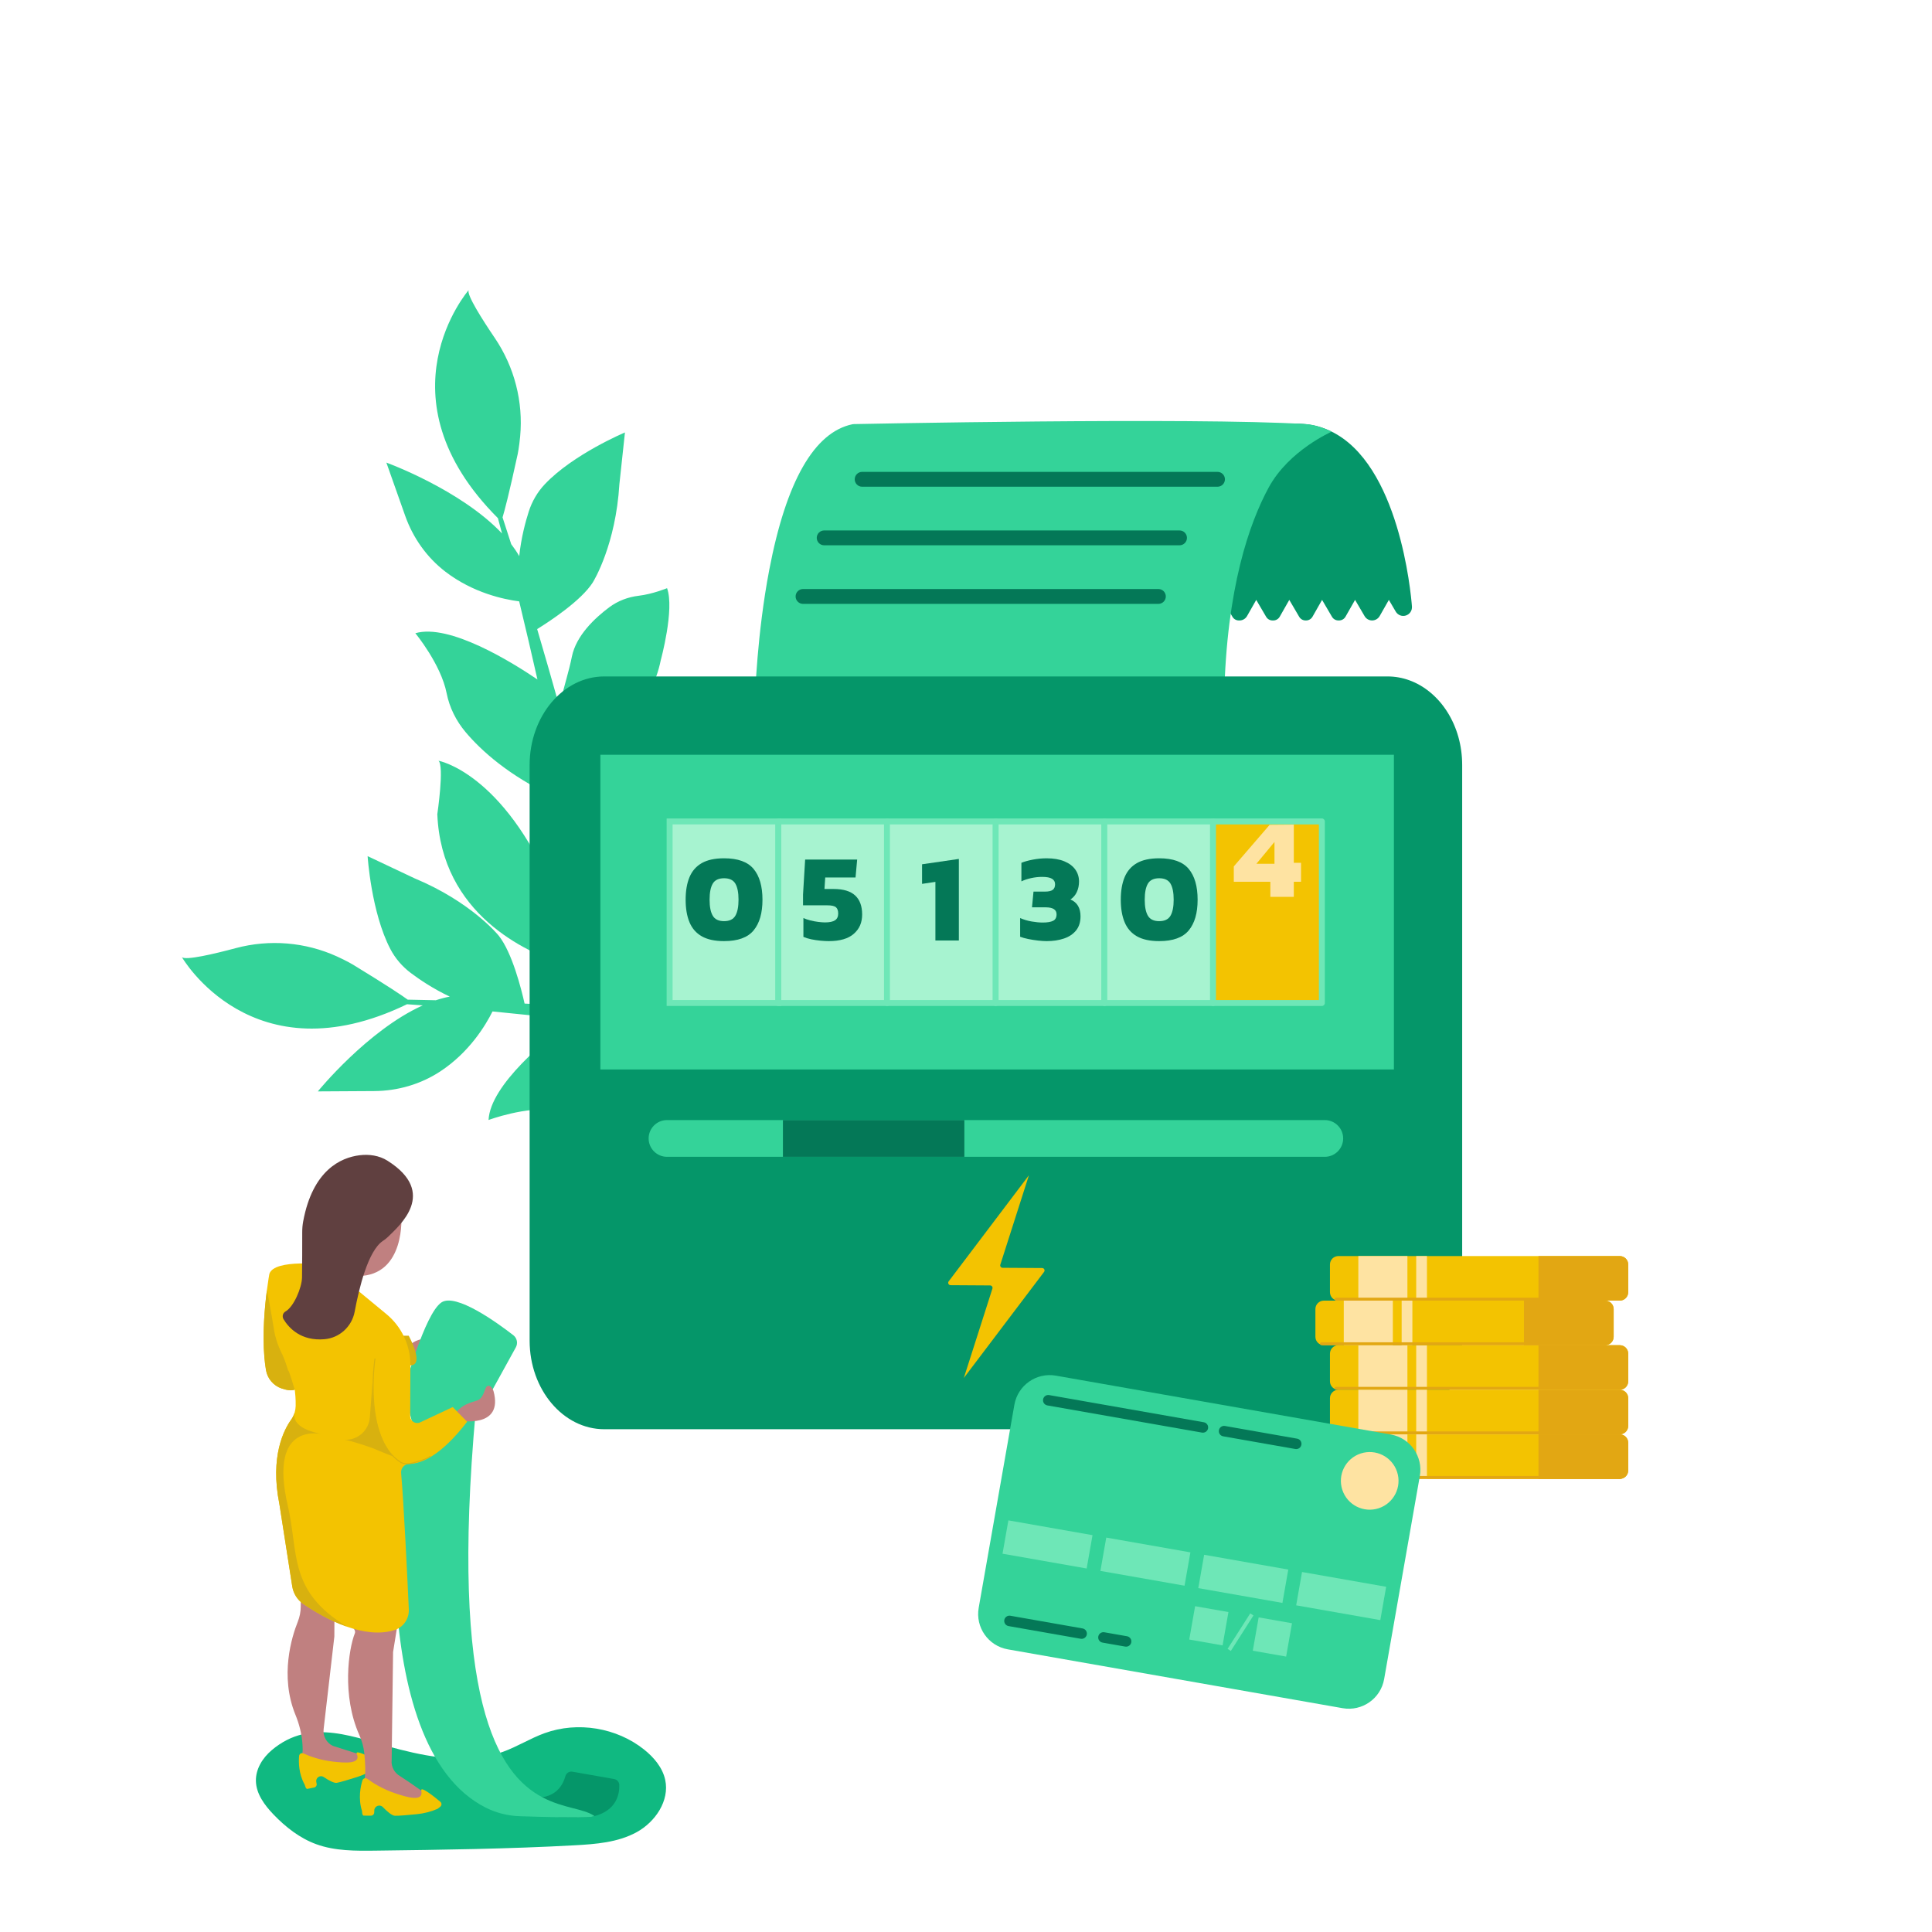
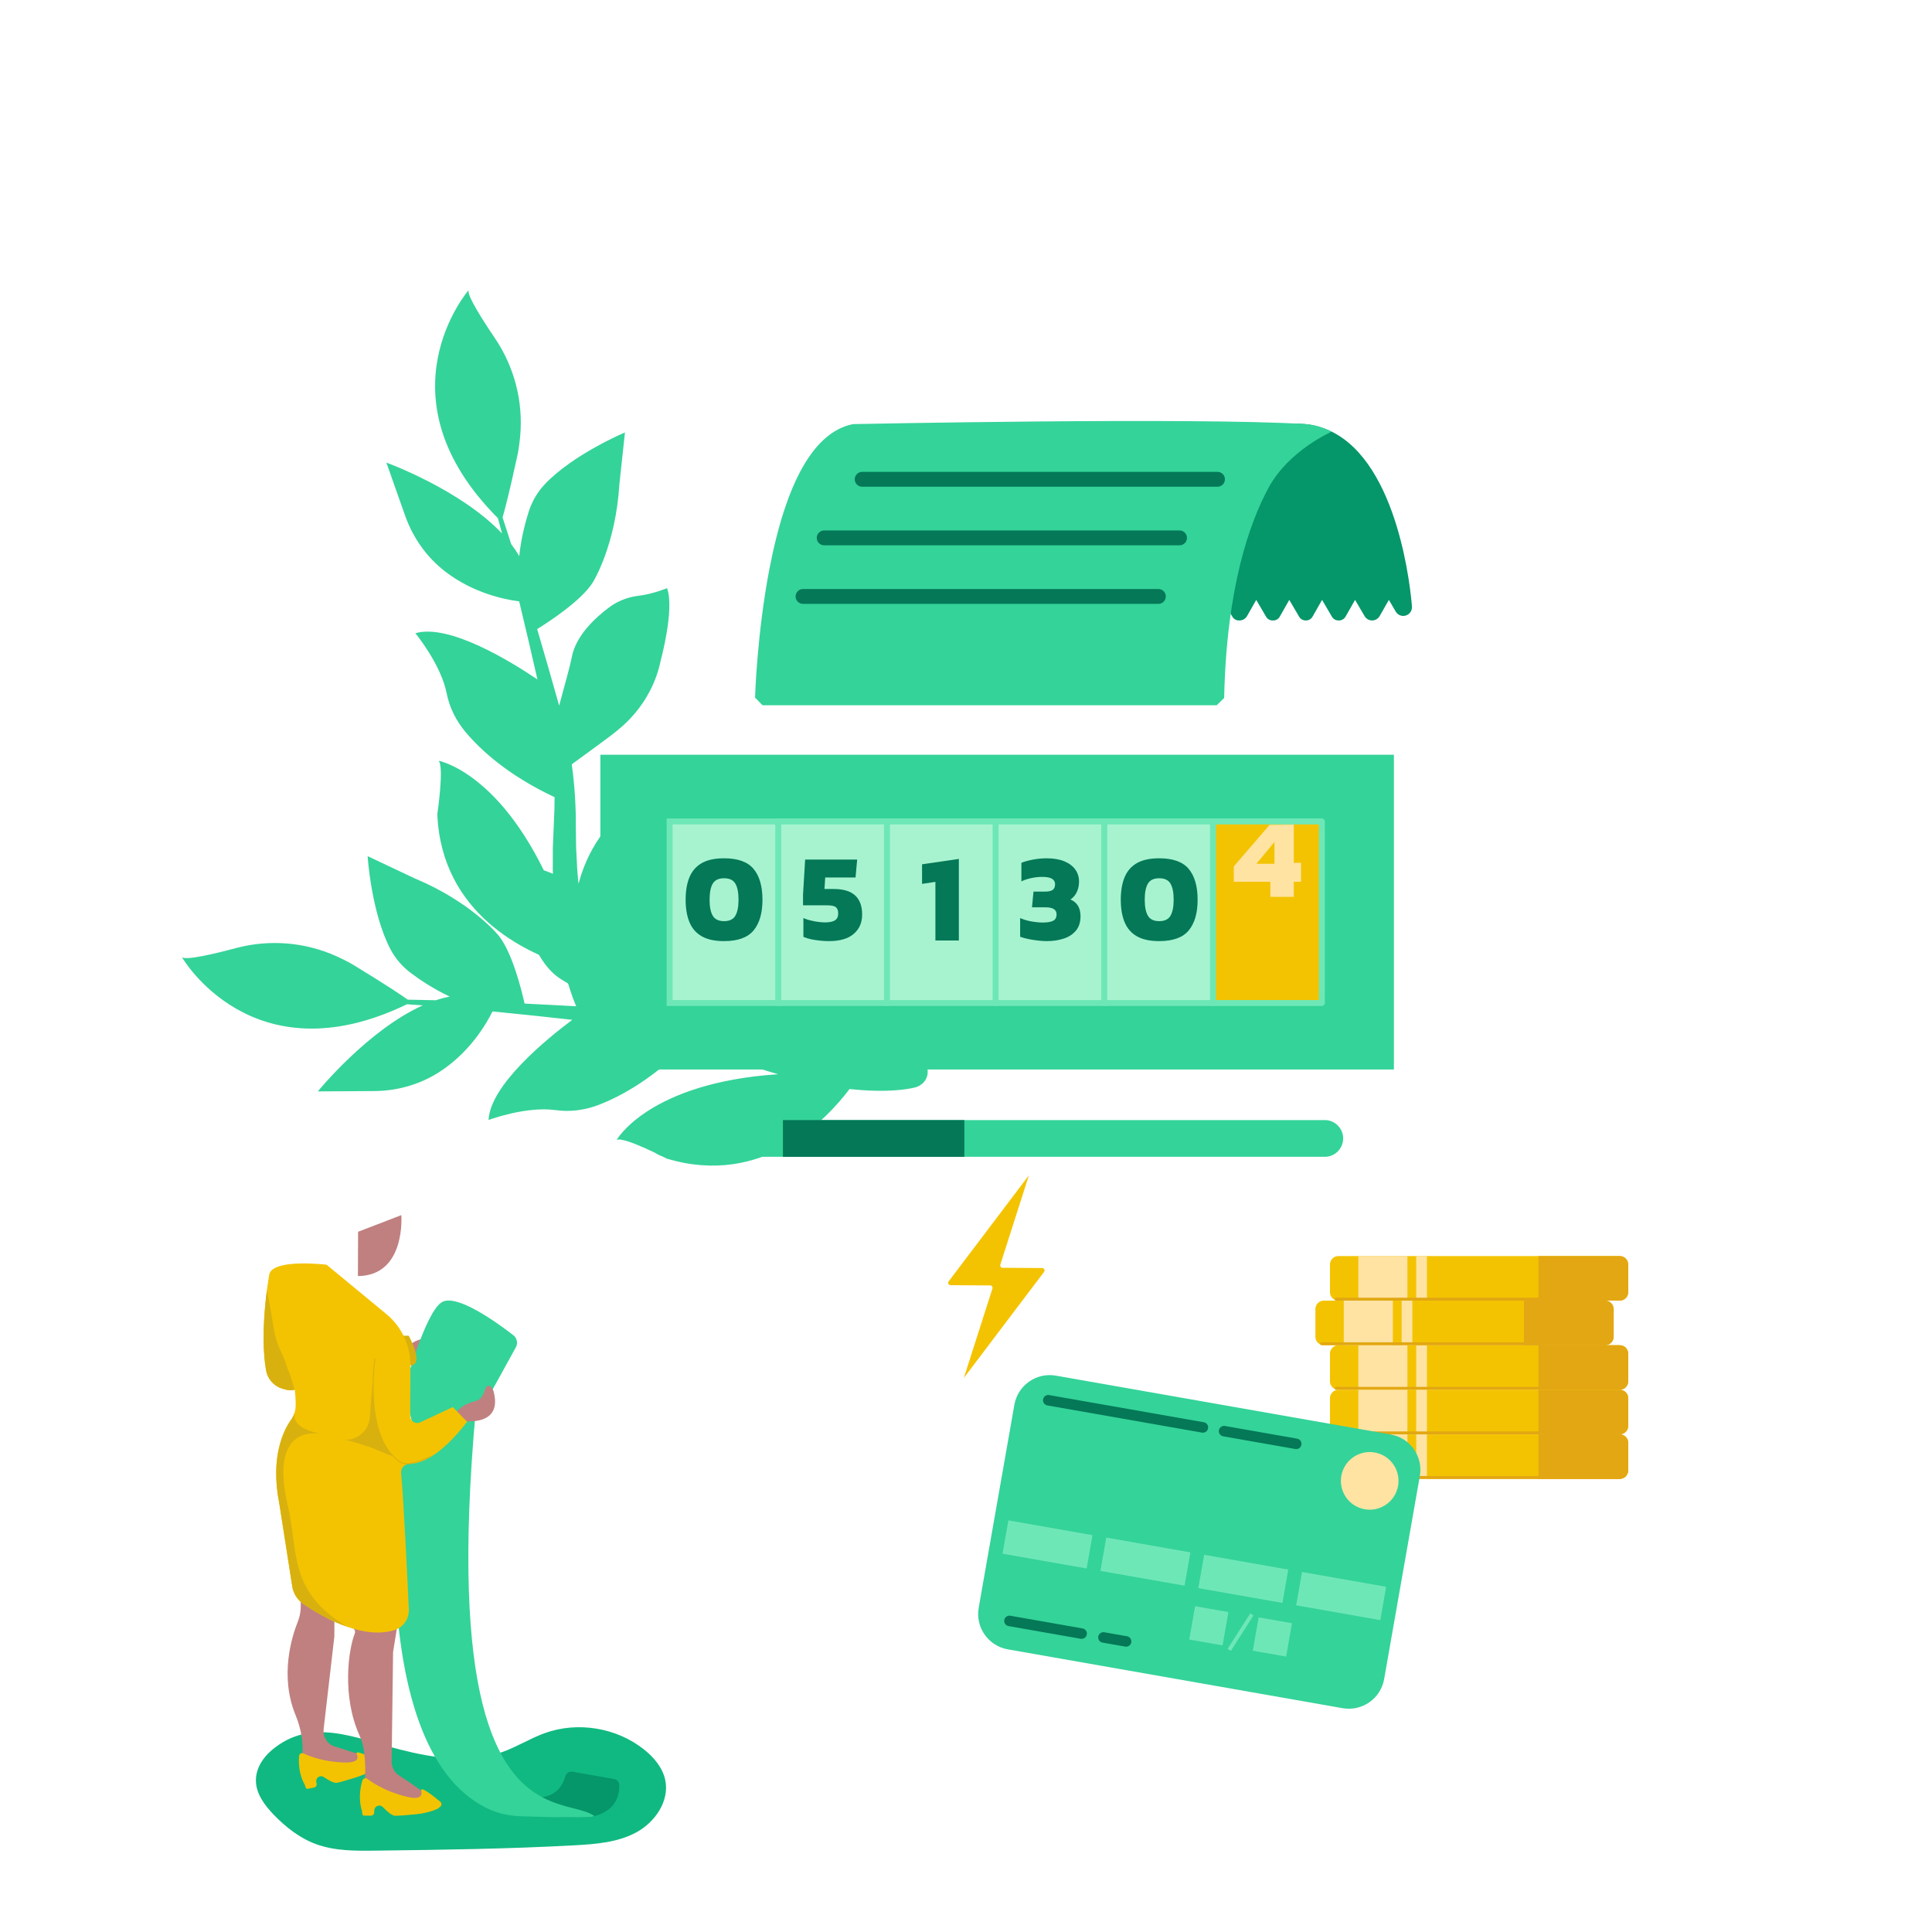
<svg xmlns="http://www.w3.org/2000/svg" id="Layer_1" data-name="Layer 1" viewBox="0 0 2000 2000">
  <defs>
    <style>
      .cls-1 {
        fill: none;
      }

      .cls-2 {
        clip-path: url(#clippath);
      }

      .cls-3 {
        fill: #047857;
      }

      .cls-4 {
        fill: #f3c301;
      }

      .cls-5 {
        fill: #fee3a2;
      }

      .cls-6 {
        fill: #a7f3d0;
      }

      .cls-7 {
        fill: #d8b10f;
      }

      .cls-8 {
        fill: #c08080;
      }

      .cls-9 {
        fill: #e2a713;
      }

      .cls-10 {
        fill: #10b981;
      }

      .cls-11 {
        fill: #059669;
      }

      .cls-12 {
        fill: #34d399;
      }

      .cls-13 {
        fill: #6ee7b7;
      }

      .cls-14 {
        fill: #604040;
      }
    </style>
    <clipPath id="clippath">
      <rect class="cls-1" width="2000" height="2000" />
    </clipPath>
  </defs>
  <g class="cls-2">
    <g>
      <path class="cls-12" d="m515.46,536.45c1.43,5.27,2.86,10.54,4.25,15.82-43.03-45.55-119.74-73.39-119.74-73.39l19.46,55.02c8.08,22.85,22.37,43.1,41.59,57.87,28.69,22.06,60.68,28.75,76.44,30.77,6.51,26.9,12.76,53.87,18.9,80.87-26.66-18.07-91.34-58.18-126.4-47.89,0,0,26.44,31.94,32.39,62.08,2.94,14.91,9.89,28.74,19.69,40.36,16.12,19.11,44.58,44.99,92.05,67.27.04,8.57-.18,17.14-.69,25.7-.33,8.03-.76,18.85-1.09,26.89-.03,6.52-.05,15.55-.07,22.09.06,7.14.35,15.16.78,23.16-52.39-123.57-119.08-135.55-119.08-135.55,6.15,5.42-1.23,55.31-1.23,55.31,4.24,103.64,92.28,143.02,130.1,155.19.42,1.83.88,3.69,1.31,5.35,2.25,9.51,5.48,20.16,8.8,29.34,2.43,6.49,5.2,13.24,8.36,19.44,1.9,3.78,3.61,6.89,6.1,10.53,14.4,17.57,40.06-1.99,27.23-20.47-2.87-3.85-5.59-9.12-7.84-13.48-1.25-2.76-2.43-5.1-3.68-8.01l-3.38-8.29s-3.06-8.53-3.06-8.53c-.67-1.9-1.38-4.15-2.07-6.4,20.62-16.37,54.26-44.42,61.5-58.73,0,0,25.04-52.54,23.59-96.23-.36-10.9.31-21.8,2.32-32.52.06-.29.11-.59.17-.89,0,0-79.72,17.61-103.3,105.79-.67-7.18-1.48-16.17-1.6-20.73-.23-4.36-.64-12.22-.86-16.51-.08-5.84-.24-15.46-.32-21.31.19-21.77-1.2-43.57-4.21-65.14,13.17-9.58,42.84-31.22,44.84-33.15,2.57-2.49,37.59-26.39,47.34-74.77,0,0,14.41-52.58,6.49-74.42,0,0-14.85,6.12-29.48,7.86-11,1.31-21.51,5.31-30.39,11.93-14.89,11.11-34.25,29.27-38.65,51.04-1.53,7.59-3.5,15.09-5.53,22.56l-7.65,28.19c-.03-.09-.05-.19-.08-.28-7.39-26.29-14.95-52.66-22.69-78.95,13.33-8.26,45.49-29.41,57.5-48.16,1.41-2.2,23.84-39.46,27.63-101.95l5.75-53.45s-53.69,22.53-83.1,53.75c-7.53,8-13.11,17.64-16.47,28.1-3.4,10.55-7.83,27.06-9.88,46.17-2.43-4.24-5.22-8.36-8.29-12.38-2.94-9.25-5.92-18.49-8.97-27.71,2.03-6.66,6.56-23.58,15.67-65.48,0,0,1.53-7.19,2.56-18.38,3.32-35.93-5.98-71.91-26.21-101.78-13.14-19.4-29.18-44.66-27.15-49.58,0,0-95.48,110.03,30.37,236.05Z" />
      <path class="cls-12" d="m421.3,1039.59c5.45.38,10.89.76,16.34,1.17-57.14,25.72-108.6,89.05-108.6,89.05l58.36-.34c24.24-.14,48.05-7,68.31-20.31,30.25-19.87,47.06-47.9,54.14-62.12,27.55,2.67,55.08,5.61,82.59,8.67-25.81,19.26-84.92,67.21-86.69,103.7,0,0,38.84-14.5,69.27-10.23,15.05,2.11,30.4.09,44.59-5.36,23.34-8.96,57.13-27.35,93.74-64.9,8.11,2.77,16.13,5.79,24.05,9.08,7.48,2.95,17.55,6.9,25.04,9.85,6.15,2.17,14.67,5.14,20.84,7.31,6.77,2.29,14.44,4.64,22.14,6.86-133.92,8.96-167.11,68.04-167.11,68.04,7.14-4.03,51.84,19.3,51.84,19.3,99.3,29.98,165.37-40.27,189.27-72,1.87.2,3.77.37,5.48.52,9.72,1,20.84,1.43,30.6,1.31,6.93-.16,14.22-.57,21.11-1.52,4.2-.55,7.69-1.15,11.95-2.31,21.32-7.84,11.26-38.49-10.41-32.43-4.57,1.45-10.45,2.29-15.3,2.98-3.02.27-5.61.63-8.77.85l-8.94.47s-9.06.09-9.06.09c-2.02.01-4.37-.06-6.73-.15-8.7-24.85-24.17-65.83-35.31-77.36,0,0-41.42-40.89-83.17-53.84-10.41-3.23-20.49-7.44-29.96-12.86-.26-.15-.52-.3-.79-.45,0,0-9.51,81.08,66.06,132.29-7-1.72-15.76-3.91-20.1-5.29-4.19-1.21-11.75-3.4-15.88-4.6-5.54-1.84-14.68-4.84-20.24-6.69-20.5-7.32-41.56-13.15-62.92-17.39-4.73-15.59-15.44-50.71-16.61-53.23-1.51-3.25-12.6-44.17-55.11-69.25,0,0-44.95-30.86-68.18-30.54,0,0,.91,16.03-2.24,30.43-2.37,10.82-2.04,22.06,1.3,32.63,5.61,17.71,16.42,41.96,35.54,53.25,6.67,3.94,13.1,8.26,19.5,12.63l24.12,16.48c-.1,0-.19-.01-.29-.02-27.26-1.64-54.65-3.15-82.02-4.46-3.43-15.3-12.86-52.62-26.64-70.12-1.61-2.05-29.46-35.46-87.24-59.54l-48.61-22.96s3.67,58.11,23.52,96.13c5.08,9.74,12.37,18.17,21.14,24.78,8.85,6.67,22.99,16.27,40.38,24.48-4.8.91-9.61,2.18-14.41,3.78-9.71-.26-19.41-.47-29.12-.61-5.62-4.1-20.12-13.93-56.72-36.28,0,0-6.3-3.8-16.53-8.45-32.85-14.92-69.89-17.94-104.75-8.62-22.64,6.05-51.76,12.91-55.74,9.38,0,0,72.63,126.28,232.96,48.73Z" />
    </g>
    <g>
      <g>
        <path class="cls-11" d="m1461.63,627.89c.32,4.2-2.26,8.02-6.28,9.29-4.04,1.27-8.33-.41-10.48-4.04l-7.12-12.14-9.52,16.74c-1.61,2.81-4.6,4.55-7.83,4.55s-6.16-1.7-7.76-4.46l-9.88-16.84-9.9,17.41c-1.36,2.4-3.92,3.89-6.68,3.89h-.68c-2.73,0-5.25-1.44-6.63-3.79l-10.26-17.5-9.9,17.41c-1.36,2.4-3.92,3.89-6.68,3.89h-.47c-2.73,0-5.25-1.44-6.63-3.79l-10.26-17.5-9.9,17.41c-1.36,2.4-3.92,3.89-6.68,3.89h-.74c-2.73,0-5.25-1.44-6.63-3.79l-10.26-17.5-9.52,16.74c-1.61,2.81-4.6,4.55-7.83,4.55h-.63c-2.73,0-5.25-1.44-6.63-3.79l-10.26-17.5-9.9,17.41c-1.36,2.4-3.92,3.89-6.68,3.89h-9.55c-2.27,0-4.43-1.01-5.89-2.75-1.46-1.74-2.08-4.05-1.67-6.28l28.6-160.14c.36-2.04,1.54-3.85,3.24-5.01,43.74-29.73,82.13-37.03,114.09-21.66,70.42,33.85,82.67,166.43,83.83,181.43Z" />
        <path class="cls-12" d="m1378.57,446.83c.17.08-44.17,19.02-65.3,57.98-19.66,36.24-43.62,103.44-46.03,217.72l-7.7,7.53h-470.22l-7.68-7.91c.01-.65,1.97-65.75,14.69-132.23,17.55-91.77,46.53-142.49,86.13-150.75l1.57-.16s350.88-7.2,467.55,0c11.09.68,21.39,5.18,27,7.83Z" />
      </g>
      <g>
-         <path class="cls-11" d="m1513.64,791.94v595.91c0,50.54-34.66,91.68-77.28,91.68h-810.81c-42.62,0-77.28-41.13-77.28-91.68v-595.91c0-50.56,34.66-91.69,77.28-91.69h810.81c7.67,0,15.22,1.32,22.44,3.93,15.68,5.6,29.73,17.33,39.57,32.99,9.99,15.91,15.27,34.84,15.27,54.77Z" />
        <rect class="cls-12" x="621.5" y="781.31" width="821.46" height="325.81" />
      </g>
      <g>
        <rect class="cls-6" x="693.19" y="850.35" width="112.7" height="187.96" />
        <path class="cls-13" d="m808.97,1041.38h-118.85v-194.11h118.85v194.11Zm-112.7-6.15h106.55v-181.81h-106.55v181.81Z" />
      </g>
      <g>
        <rect class="cls-6" x="805.69" y="850.35" width="112.7" height="187.96" />
        <path class="cls-13" d="m918.39,1041.38h-112.7c-1.7,0-3.08-1.38-3.08-3.08v-187.96c0-1.7,1.38-3.08,3.08-3.08h112.7c1.7,0,3.08,1.38,3.08,3.08v187.96c0,1.7-1.38,3.08-3.08,3.08Zm-109.62-6.15h106.55v-181.81h-106.55v181.81Z" />
      </g>
      <g>
        <rect class="cls-6" x="918.19" y="850.35" width="112.7" height="187.96" />
        <path class="cls-13" d="m1030.89,1041.38h-112.7c-1.7,0-3.08-1.38-3.08-3.08v-187.96c0-1.7,1.38-3.08,3.08-3.08h112.7c1.7,0,3.08,1.38,3.08,3.08v187.96c0,1.7-1.38,3.08-3.08,3.08Zm-109.62-6.15h106.55v-181.81h-106.55v181.81Z" />
      </g>
      <g>
        <rect class="cls-6" x="1030.69" y="850.35" width="112.7" height="187.96" />
        <path class="cls-13" d="m1143.39,1041.38h-112.7c-1.7,0-3.08-1.38-3.08-3.08v-187.96c0-1.7,1.38-3.08,3.08-3.08h112.7c1.7,0,3.08,1.38,3.08,3.08v187.96c0,1.7-1.38,3.08-3.08,3.08Zm-109.62-6.15h106.55v-181.81h-106.55v181.81Z" />
      </g>
      <g>
        <rect class="cls-6" x="1143.19" y="850.35" width="112.7" height="187.96" />
        <path class="cls-13" d="m1255.89,1041.38h-112.7c-1.7,0-3.08-1.38-3.08-3.08v-187.96c0-1.7,1.38-3.08,3.08-3.08h112.7c1.7,0,3.08,1.38,3.08,3.08v187.96c0,1.7-1.38,3.08-3.08,3.08Zm-109.62-6.15h106.55v-181.81h-106.55v181.81Z" />
      </g>
      <g>
        <rect class="cls-4" x="1255.69" y="850.35" width="112.7" height="187.96" />
        <path class="cls-13" d="m1368.39,1041.38h-112.7c-1.7,0-3.08-1.38-3.08-3.08v-187.96c0-1.7,1.38-3.08,3.08-3.08h112.7c1.7,0,3.08,1.38,3.08,3.08v187.96c0,1.7-1.38,3.08-3.08,3.08Zm-109.62-6.15h106.55v-181.81h-106.55v181.81Z" />
      </g>
      <path class="cls-3" d="m749.54,974.24c-9.56,0-17.24-1.66-23.05-4.97-5.81-3.31-10.05-8.16-12.72-14.53-2.67-6.37-4-14.16-4-23.37s1.33-17,4-23.37c2.67-6.37,6.91-11.21,12.72-14.53,5.81-3.31,13.49-4.97,23.05-4.97,14.29,0,24.49,3.68,30.6,11.04,6.11,7.36,9.17,17.97,9.17,31.83s-3.06,24.36-9.17,31.76c-6.11,7.4-16.31,11.1-30.6,11.1Zm0-20.66c5.59,0,9.49-1.87,11.69-5.62,2.19-3.74,3.29-9.28,3.29-16.59s-1.1-12.96-3.29-16.66c-2.2-3.7-6.09-5.55-11.69-5.55s-9.49,1.85-11.69,5.55c-2.19,3.7-3.29,9.25-3.29,16.66s1.1,12.85,3.29,16.59c2.19,3.74,6.09,5.62,11.69,5.62Z" />
      <path class="cls-3" d="m857.9,974.24c-2.41,0-5.23-.15-8.46-.45-3.23-.3-6.41-.77-9.56-1.42-3.14-.65-5.87-1.49-8.2-2.52v-19.5c2.07.95,4.45,1.77,7.17,2.45,2.71.69,5.44,1.21,8.2,1.55,2.75.35,5.08.52,6.97.52,4.73,0,8.2-.73,10.39-2.19,2.2-1.46,3.29-3.79,3.29-6.97,0-3.01-.77-5.19-2.32-6.52-1.55-1.33-4.48-2-8.78-2h-25.31v-11.11l2.19-36.28h53.85l-1.68,18.59h-31.38l-.78,11.88h9.43c10.07,0,17.52,2.24,22.34,6.71,4.82,4.48,7.23,11.02,7.23,19.63s-2.86,14.94-8.59,20.01c-5.73,5.08-14.4,7.62-26.02,7.62Z" />
      <path class="cls-3" d="m968.33,973.6v-60.69l-13.82,2.07v-20.27l38.09-5.55v84.45h-24.28Z" />
      <path class="cls-3" d="m1083.3,974.24c-2.41,0-5.34-.19-8.78-.58-3.44-.39-6.82-.92-10.14-1.61-3.31-.69-6.09-1.46-8.33-2.32v-19.37c3.7,1.64,7.66,2.82,11.88,3.55,4.22.73,8.05,1.1,11.49,1.1,4.82,0,8.41-.6,10.78-1.81,2.37-1.2,3.55-3.44,3.55-6.71,0-4.82-3.79-7.23-11.36-7.23h-14.07l1.55-16.27h11.75c3.79,0,6.5-.6,8.14-1.81,1.63-1.2,2.45-3.14,2.45-5.81,0-2.5-1.06-4.39-3.16-5.68-2.11-1.29-5.53-1.94-10.27-1.94-3.79,0-7.62.43-11.49,1.29-3.87.86-7.19,1.98-9.94,3.36v-19.24c3.18-1.29,7.14-2.39,11.88-3.29,4.73-.9,9.47-1.36,14.2-1.36,7.23,0,13.34,1.03,18.34,3.1,4.99,2.07,8.78,4.91,11.36,8.52,2.58,3.62,3.87,7.75,3.87,12.4,0,3.96-.75,7.58-2.26,10.85-1.51,3.27-3.72,5.86-6.65,7.75,6.97,2.93,10.46,8.74,10.46,17.43,0,5.94-1.53,10.8-4.58,14.59-3.06,3.79-7.23,6.59-12.53,8.39-5.29,1.81-11.34,2.71-18.14,2.71Z" />
      <path class="cls-3" d="m1200,974.24c-9.56,0-17.24-1.66-23.05-4.97-5.81-3.31-10.05-8.16-12.72-14.53-2.67-6.37-4-14.16-4-23.37s1.33-17,4-23.37c2.67-6.37,6.91-11.21,12.72-14.53,5.81-3.31,13.49-4.97,23.05-4.97,14.29,0,24.49,3.68,30.6,11.04,6.11,7.36,9.17,17.97,9.17,31.83s-3.06,24.36-9.17,31.76c-6.11,7.4-16.31,11.1-30.6,11.1Zm0-20.66c5.59,0,9.49-1.87,11.69-5.62,2.19-3.74,3.29-9.28,3.29-16.59s-1.1-12.96-3.29-16.66c-2.2-3.7-6.09-5.55-11.69-5.55s-9.49,1.85-11.69,5.55c-2.19,3.7-3.29,9.25-3.29,16.66s1.1,12.85,3.29,16.59c2.19,3.74,6.09,5.62,11.69,5.62Z" />
      <path class="cls-5" d="m1339.34,893.16v-39.51l-25.01.21-37.1,43.04v15.88h37.83v15.62h24.28v-15.62h7.49v-19.63h-7.49Zm-20.01,1.03h-18.72l18.72-22.6v22.6Z" />
      <path class="cls-12" d="m1390.44,1178.51c0,10.49-8.53,19.01-19.01,19.01h-680.96c-10.48,0-19.01-8.52-19.01-19.01s8.53-19.01,19.01-19.01h680.96c10.48,0,19.01,8.53,19.01,19.01Z" />
      <rect class="cls-3" x="810.48" y="1159.5" width="187.82" height="38.03" />
      <path class="cls-4" d="m1078.84,1312.67l-40.94-.26c-1.68-.01-2.87-1.65-2.36-3.26l29.59-92.52-83.05,109.79c-1.24,1.64-.08,3.99,1.97,4l40.94.26c1.68.01,2.87,1.65,2.36,3.26l-29.59,92.52,83.05-109.79c1.24-1.64.08-3.99-1.97-4Z" />
      <path class="cls-3" d="m1260.35,503.86h-367.85c-4.25,0-7.69-3.44-7.69-7.69s3.44-7.69,7.69-7.69h367.85c4.25,0,7.69,3.44,7.69,7.69s-3.44,7.69-7.69,7.69Z" />
      <path class="cls-3" d="m1221.04,564.49h-367.85c-4.25,0-7.69-3.44-7.69-7.69s3.44-7.69,7.69-7.69h367.85c4.25,0,7.69,3.44,7.69,7.69s-3.44,7.69-7.69,7.69Z" />
      <path class="cls-3" d="m1199.15,625.13h-367.85c-4.25,0-7.69-3.44-7.69-7.69s3.44-7.69,7.69-7.69h367.85c4.25,0,7.69,3.44,7.69,7.69s-3.44,7.69-7.69,7.69Z" />
    </g>
    <g>
      <g>
        <path class="cls-4" d="m1685.53,1308.98v28.69c0,4.83-3.91,8.73-8.73,8.73h-291.3c-4.83,0-8.73-3.9-8.73-8.73v-28.69c0-4.82,3.9-8.72,8.73-8.72h291.3c4.82,0,8.73,3.9,8.73,8.72Z" />
        <rect class="cls-5" x="1406.15" y="1300.26" width="50.79" height="46.14" />
        <path class="cls-9" d="m1685.53,1308.98v28.69c0,4.83-3.91,8.73-8.73,8.73h-84.15v-46.14h84.15c4.82,0,8.73,3.9,8.73,8.72Z" />
        <rect class="cls-5" x="1466.06" y="1300.26" width="11.11" height="46.14" />
        <path class="cls-9" d="m1677.18,1346.42h-294.05c-.84,0-1.52-.68-1.52-1.52s.68-1.52,1.52-1.52h294.05c.84,0,1.52.68,1.52,1.52s-.68,1.52-1.52,1.52Z" />
      </g>
      <g>
        <path class="cls-4" d="m1685.53,1401.27v28.69c0,4.83-3.91,8.73-8.73,8.73h-291.3c-4.83,0-8.73-3.9-8.73-8.73v-28.69c0-4.82,3.9-8.72,8.73-8.72h291.3c4.82,0,8.73,3.9,8.73,8.72Z" />
        <rect class="cls-5" x="1406.15" y="1392.55" width="50.79" height="46.14" />
        <path class="cls-9" d="m1685.53,1401.27v28.69c0,4.83-3.91,8.73-8.73,8.73h-84.15v-46.14h84.15c4.82,0,8.73,3.9,8.73,8.72Z" />
        <rect class="cls-5" x="1466.06" y="1392.55" width="11.11" height="46.14" />
        <path class="cls-9" d="m1677.18,1438.71h-294.05c-.84,0-1.52-.68-1.52-1.52s.68-1.52,1.52-1.52h294.05c.84,0,1.52.68,1.52,1.52s-.68,1.52-1.52,1.52Z" />
      </g>
      <g>
        <path class="cls-4" d="m1685.53,1447.41v28.69c0,4.83-3.91,8.73-8.73,8.73h-291.3c-4.83,0-8.73-3.9-8.73-8.73v-28.69c0-4.82,3.9-8.72,8.73-8.72h291.3c4.82,0,8.73,3.9,8.73,8.72Z" />
        <rect class="cls-5" x="1406.15" y="1438.69" width="50.79" height="46.14" />
        <path class="cls-9" d="m1685.53,1447.41v28.69c0,4.83-3.91,8.73-8.73,8.73h-84.15v-46.14h84.15c4.82,0,8.73,3.9,8.73,8.72Z" />
        <rect class="cls-5" x="1466.06" y="1438.69" width="11.11" height="46.14" />
        <path class="cls-9" d="m1677.18,1484.85h-294.05c-.84,0-1.52-.68-1.52-1.52s.68-1.52,1.52-1.52h294.05c.84,0,1.52.68,1.52,1.52s-.68,1.52-1.52,1.52Z" />
      </g>
      <g>
        <path class="cls-4" d="m1685.53,1493.55v28.69c0,4.83-3.91,8.73-8.73,8.73h-291.3c-4.83,0-8.73-3.9-8.73-8.73v-28.69c0-4.82,3.9-8.72,8.73-8.72h291.3c4.82,0,8.73,3.9,8.73,8.72Z" />
        <rect class="cls-5" x="1406.15" y="1484.83" width="50.79" height="46.14" />
        <path class="cls-9" d="m1685.53,1493.55v28.69c0,4.83-3.91,8.73-8.73,8.73h-84.15v-46.14h84.15c4.82,0,8.73,3.9,8.73,8.72Z" />
        <rect class="cls-5" x="1466.06" y="1484.83" width="11.11" height="46.14" />
        <path class="cls-9" d="m1677.18,1530.99h-294.05c-.84,0-1.52-.68-1.52-1.52s.68-1.52,1.52-1.52h294.05c.84,0,1.52.68,1.52,1.52s-.68,1.52-1.52,1.52Z" />
      </g>
      <g>
        <path class="cls-4" d="m1670.46,1355.13v28.69c0,4.83-3.91,8.73-8.73,8.73h-291.3c-4.83,0-8.73-3.9-8.73-8.73v-28.69c0-4.82,3.9-8.72,8.73-8.72h291.3c4.82,0,8.73,3.9,8.73,8.72Z" />
        <rect class="cls-5" x="1391.07" y="1346.4" width="50.79" height="46.14" />
        <path class="cls-9" d="m1670.46,1355.13v28.69c0,4.83-3.91,8.73-8.73,8.73h-84.15v-46.14h84.15c4.82,0,8.73,3.9,8.73,8.72Z" />
        <rect class="cls-5" x="1450.98" y="1346.4" width="11.11" height="46.14" />
        <path class="cls-9" d="m1662.1,1392.56h-294.05c-.84,0-1.52-.68-1.52-1.52s.68-1.52,1.52-1.52h294.05c.84,0,1.52.68,1.52,1.52s-.68,1.52-1.52,1.52Z" />
      </g>
    </g>
    <g>
      <path class="cls-10" d="m281.27,1811.79c-9.4,7.94-16.58,19.43-16.36,31.74.23,13.4,8.92,25.11,18.19,34.78,12.55,13.09,27.24,24.58,44.27,30.8,19.5,7.11,40.79,6.93,61.54,6.67,68.63-.88,137.29-1.76,205.83-5.53,22.04-1.21,44.87-2.94,64.24-13.54,19.37-10.59,34.3-32.59,29.65-54.17-2.74-12.73-11.7-23.3-21.88-31.43-28.39-22.67-68.77-29.33-102.93-16.96-14.87,5.38-28.4,14.01-43.28,19.37-33.84,12.19-71.38,6.49-106.25-2.35-46.62-11.82-91.93-34.07-133.02.61Z" />
      <path class="cls-11" d="m615.13,1880.1c-1.05.27-2.15.52-3.29.74-5.74.56-18.18.58-31.85.37-6.61-.78-13.92-2.05-22.02-3.87l-8.61-17.09s5.32,1.18,11.99.22c8.63-1.25,19.51-6.11,23.96-21.84.89-3.16,4.02-5.15,7.25-4.58l43.27,7.63c2.97.52,5.18,3.05,5.27,6.07.27,8.83-2.36,26.28-25.98,32.35Z" />
      <path class="cls-12" d="m615.13,1880.1c.12-.12.06-.27-.16-.42-10.95-7.54-31.78-7.61-53.62-19.21-45.78-24.31-96-99.31-68.88-400.12l-77.69,29.99s-41.61,316.46,88.59,381.18c10.73,5.33,22.52,8.19,34.5,8.6,10.79.36,27.19.86,42.12,1.09,13.67.21,26.11.19,31.85-.37l3.29-.74Z" />
      <path class="cls-8" d="m415.45,1257.89s4.98,62.71-44.94,63.09l.18-45.85,44.76-17.24Z" />
      <path class="cls-8" d="m311.41,1641.73l-.08,21.32c-.02,5.38-1.04,10.7-3.04,15.69-6.27,15.7-18.88,56.1-2.47,96.34,3.96,9.7,6.59,19.9,7.27,30.36.64,9.86-.06,12.74-2.97,17.77,0,0,44.08,7.64,60.74,3.91,3.59-.8,3.78-10.22.27-11.34l-26.69-8.51c-6.47-3.15-10.25-10.04-9.43-17.19l11.12-95.97.1-26.7-34.82-25.68Z" />
      <path class="cls-4" d="m309.63,1817.76c-.57,6.39-.52,18.44,5.76,29.67.14.25.24.52.3.79.25,1.08,1.05,3.94,2.55,3.63l7.04-1.45c1.69-.35,2.8-1.98,2.51-3.68l-.37-2.16c-.75-4.31,4.03-7.43,7.66-4.99,4.97,3.35,10.58,6.48,13.55,6.01,3.39-.54,13.06-3.48,20.99-5.99,7.13-2.26,13.72-5.53,19.13-9.41.23-.17.44-.36.62-.58l1.81-2.19c1.3-1.56.84-3.92-.96-4.87-7.38-3.91-23.11-11.82-20.9-6.9,4.94,11-13.12,9.24-24.06,8.03-14.51-1.6-25.56-5.94-31.09-8.52-2.01-.94-4.35.38-4.54,2.6Z" />
      <path class="cls-8" d="m367.21,1652.82l-4.46,20.02c-3.23,9.42,6.57,13.01,4.57,18.01-6.46,16.17-13.68,64.23,4.69,105.34,2.64,5.91,4.39,12.16,5.08,18.6.93,8.66,1.68,20.35.18,28.2-.66,3.48,1.44,6.9,4.84,7.92,11.1,3.34,41.12,16.79,64.65,10.17l-21.71-15.18-10.71-7.13c-6.05-3.25-9.63-10.15-8.89-16.55l1.46-112.01,4.04-25.14-43.75-32.25Z" />
      <path class="cls-4" d="m375.15,1843.14c-1.94,6.35-4.46,18.58-.48,31.31.09.28.13.57.14.87.02,1.15.22,4.22,1.81,4.22l7.44.03c1.79,0,3.26-1.41,3.33-3.2l.08-2.27c.16-4.53,5.67-6.67,8.83-3.42,4.33,4.45,9.34,8.83,12.45,8.98,3.55.18,13.98-.75,22.55-1.6,7.71-.77,15.09-2.68,21.4-5.46.27-.12.52-.27.75-.46l2.3-1.83c1.65-1.31,1.68-3.79.07-5.14-6.64-5.53-20.9-16.9-19.71-11.45,2.66,12.2-15.27,6.56-26.1,3.01-14.36-4.72-24.65-11.48-29.7-15.26-1.84-1.38-4.49-.54-5.16,1.66Z" />
      <path class="cls-8" d="m418.14,1399.7s12.11-23.49,39.45-9.01c0,0,11,7.54,7.8,9.61-2.37,1.53-19.84-5.5-25.53-2.18-5.69,3.33-8.29,9.19-17.56,8.7l-4.16-7.12Z" />
      <path class="cls-12" d="m457,1348.25c15.01-9.95,57.89,21.16,74.41,33.97,3.83,2.97,4.93,8.29,2.59,12.53l-36.49,66.24-66.32,29.35-13.05-51.08s21.2-79.3,38.86-91Z" />
      <path class="cls-8" d="m475.32,1470.57s46.4,8.89,35.53-30.62c0,0-2.97-7.91-6.95-4.67-2.42,1.97-3,12.18-9.95,14.47-6.95,2.29-15.1,4.05-21.51,12.13l2.88,8.69Z" />
      <path class="cls-7" d="m411.48,1382.67l11.61.05s16.99,30.65,1.76,30.68c-15.23.03-13.37-30.72-13.37-30.72Z" />
      <path class="cls-4" d="m483.58,1471.76c-28.07,36.56-48.5,43.49-59.74,43.64-5.09.07-9.07,4.37-8.61,9.44,2.8,31.32,6.54,109.73,7.98,141.15.44,9.63-5.53,18.49-14.71,21.42-15.52,4.94-32.95,2.23-49.07-3.38-18.63-6.48-35.47-16.83-45.52-23.7-6.12-4.19-10.22-10.75-11.37-18.08l-13.34-85.36c-9.88-49.25,4.87-77.02,12.13-87.17,1.66-2.31,2.9-4.87,3.69-7.55.65-2.18.98-4.43,1.05-6.7.09-3.53-.06-7.03-.26-9.91-.3-4.12-.71-7.02-.71-7.02-3.39,1.46-8.63.44-13.6-1.23-8.46-2.84-14.66-10.19-16.15-18.99-.74-4.32-1.27-8.79-1.67-13.36-2.13-24.85.4-52.21,2.59-69.28,1.33-10.29,2.54-16.83,2.54-16.83,4.71-16.22,59.24-9.63,59.24-9.63l61.92,51.11c15.82,13.06,24.96,32.52,24.87,53.04l-.21,52.48c-.02,5.32,5.51,8.85,10.33,6.58l33.69-15.84,14.92,15.16Z" />
      <path class="cls-7" d="m305.1,1438.55c-3.39,1.46-8.63.44-13.6-1.23-8.46-2.84-14.66-10.19-16.15-18.99-.74-4.32-1.27-8.79-1.67-13.36-2.13-24.85.4-52.21,2.59-69.28h.01s4.34,21.18,7.1,39.31c1.31,8.66,3.94,17.05,7.79,24.89,2.31,4.7,4.21,9.59,5.77,14.59l1.53,4.88c-.3-4.12,6.63,19.18,6.63,19.18Z" />
-       <path class="cls-14" d="m372.11,1195.92c-19.11,2.42-48.35,15.16-58.26,68.45-.68,3.67-.99,7.4-.99,11.13,0,11.17-.02,37.1-.21,46.99-.2,10.5-8.54,30.37-17.14,35.16-2.83,1.58-3.67,5.26-1.98,8.03,5.46,8.98,17.97,22.81,42.44,20.66,15.64-1.38,28.35-13.15,31.21-28.59,4.51-24.36,13.84-62.83,29.09-73.1,1.91-1.29,3.77-2.64,5.4-4.27,11.47-11.39,52.17-45.55-.6-78.86-8.51-5.37-18.98-6.86-28.96-5.6Z" />
      <path class="cls-7" d="m386.98,1413.25s-8.13,60.33,19.37,94.2c0,0-9.74-3.68-20.6-8.35,0,0-24.61-8.66-29.83-8.68,0,0,.02,0,.05,0,13.81,1.03,25.83-9.36,26.88-23.17l4.13-54Z" />
      <path class="cls-7" d="m359.43,1684.04c-18.63-6.48-35.47-16.83-45.52-23.7-6.12-4.19-10.22-10.75-11.37-18.08l-13.34-85.36c-9.88-49.25,4.87-77.02,12.13-87.17,1.66-2.31,2.9-4.87,3.69-7.55.07.9-6.31,16.98,31.56,22.91-2.99-.47-59.43-15.82-38.66,73.59,11.5,49.51.13,88.23,61.5,125.37Z" />
      <path class="cls-7" d="m421.24,1515.76c1.68,0,3.33-.19,4.77-.5,4.95-1.06,16.17-4.39,19.68-7.28.21-.18.24-.49.07-.7-.18-.22-.49-.25-.7-.07-3.23,2.65-14.09,5.97-19.26,7.08-3.34.72-7.94.83-10.84-1.02-38.49-24.46-26.43-105.66-26.3-106.48.04-.27-.14-.53-.42-.57-.27-.04-.53.14-.57.42-.03.21-3.16,20.84-1.45,44.26,1.59,21.67,7.77,50.24,28.2,63.22,1.87,1.19,4.36,1.64,6.82,1.65Z" />
    </g>
    <path class="cls-12" d="m1389.87,1768.31l-346.59-60.91c-20.2-3.55-33.69-22.8-30.14-42.99l36.94-210.2c3.55-20.2,22.8-33.69,42.99-30.14l346.59,60.91c20.2,3.55,33.69,22.8,30.14,42.99l-36.94,210.2c-3.55,20.2-22.8,33.69-42.99,30.14Z" />
    <rect class="cls-13" x="1040.24" y="1581.24" width="88.43" height="35.04" transform="translate(293.11 -163.58) rotate(9.97)" />
    <rect class="cls-13" x="1141.57" y="1599.05" width="88.43" height="35.04" transform="translate(297.72 -180.85) rotate(9.97)" />
    <rect class="cls-13" x="1242.89" y="1616.86" width="88.43" height="35.04" transform="translate(302.34 -198.12) rotate(9.97)" />
    <rect class="cls-13" x="1233.94" y="1665.47" width="35.04" height="35.04" transform="translate(310.21 -191.22) rotate(9.97)" />
    <rect class="cls-13" x="1299.72" y="1677.04" width="35.04" height="35.04" transform="translate(313.21 -202.43) rotate(9.97)" />
    <rect class="cls-13" x="1344.22" y="1634.67" width="88.43" height="35.04" transform="translate(306.95 -215.39) rotate(9.97)" />
    <path class="cls-3" d="m1244.3,1483.02l-160.08-28.13c-2.95-.52-4.93-3.33-4.41-6.29h0c.52-2.95,3.33-4.93,6.29-4.41l160.08,28.13c2.95.52,4.93,3.33,4.41,6.29h0c-.52,2.95-3.33,4.93-6.29,4.41Z" />
    <path class="cls-3" d="m1340.92,1500l-74.7-13.13c-2.95-.52-4.93-3.33-4.41-6.29h0c.52-2.95,3.33-4.93,6.29-4.41l74.7,13.13c2.95.52,4.93,3.33,4.41,6.29h0c-.52,2.95-3.33,4.93-6.29,4.41Z" />
    <path class="cls-3" d="m1118.76,1696.45l-74.7-13.13c-2.95-.52-4.93-3.33-4.41-6.29h0c.52-2.95,3.33-4.93,6.29-4.41l74.7,13.13c2.95.52,4.93,3.33,4.41,6.29h0c-.52,2.95-3.33,4.93-6.29,4.41Z" />
    <path class="cls-3" d="m1164.81,1704.54l-23.46-4.12c-2.95-.52-4.93-3.33-4.41-6.29h0c.52-2.95,3.33-4.93,6.29-4.41l23.46,4.12c2.95.52,4.93,3.33,4.41,6.29h0c-.52,2.95-3.33,4.93-6.29,4.41Z" />
    <circle class="cls-5" cx="1417.99" cy="1532.84" r="29.84" transform="translate(-409.84 523.23) rotate(-18.31)" />
    <rect class="cls-13" x="1282.23" y="1667.81" width="3.97" height="43.58" transform="translate(1110.4 -425.52) rotate(32.54)" />
  </g>
</svg>